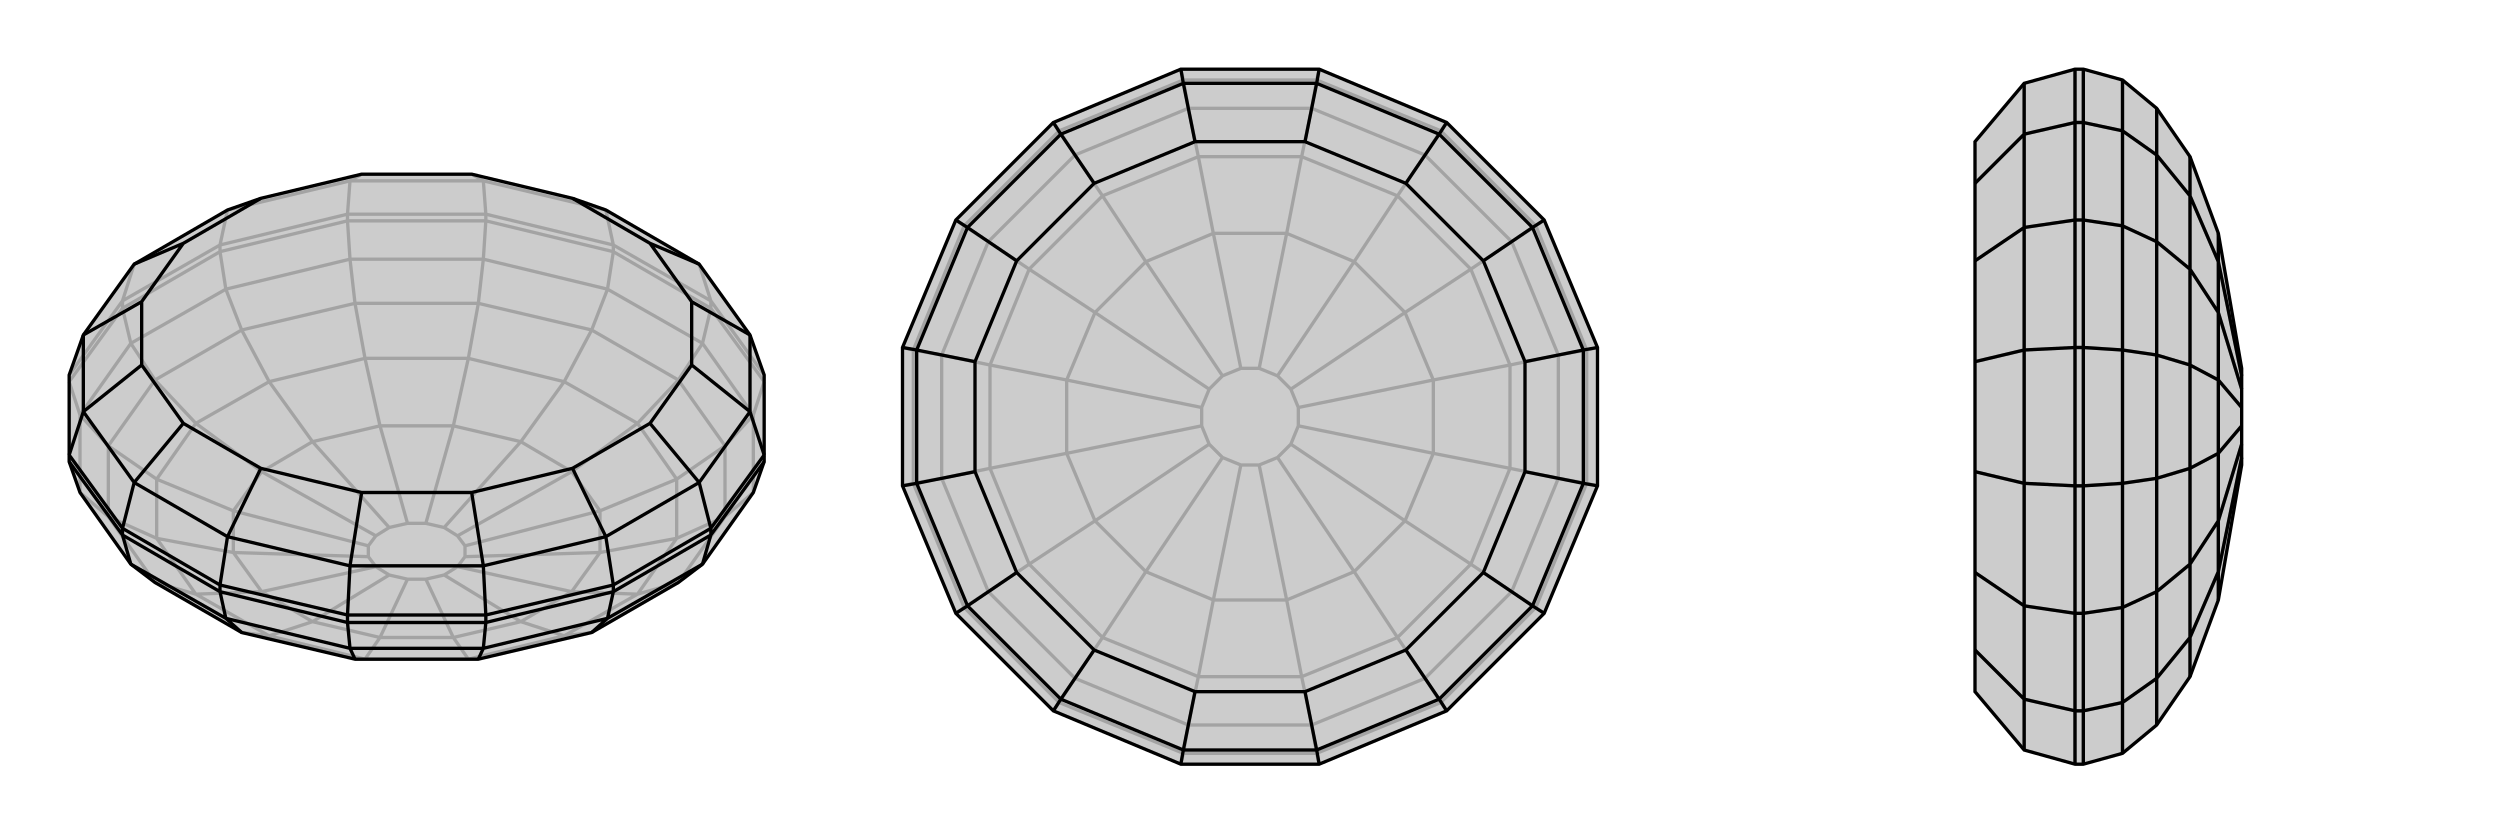
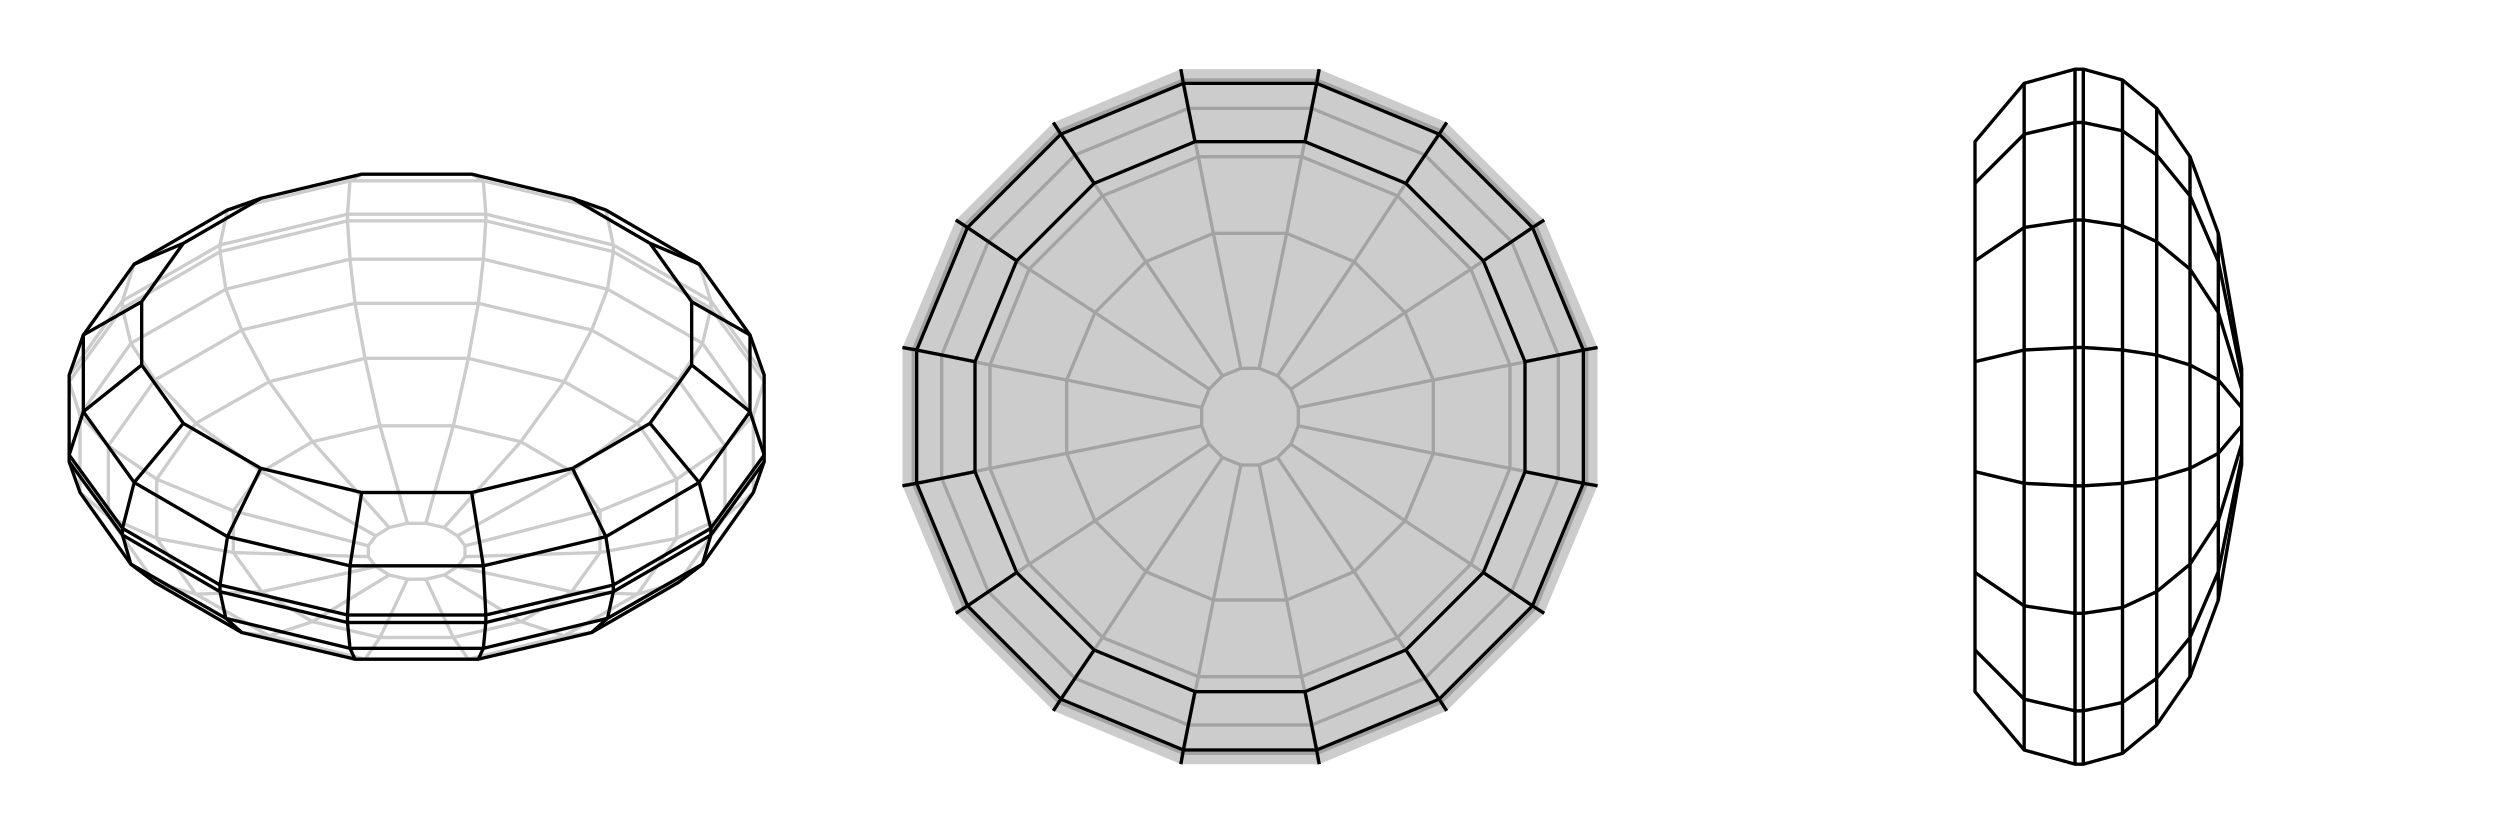
<svg xmlns="http://www.w3.org/2000/svg" viewBox="0 0 3000 1000">
  <g stroke="currentColor" stroke-width="4" fill="none" transform="translate(0 6)">
-     <path fill="currentColor" stroke="none" fill-opacity=".2" d="M434,203L566,203L687,232L727,246L839,311L900,396L917,444L917,540L917,548L904,585L843,671L814,693L710,753L574,785L426,785L290,753L186,693L157,671L96,585L83,548L83,540L83,444L100,396L161,311L273,246L313,232z" />
    <path stroke-opacity=".2" d="M434,203L420,211M566,203L580,211M839,311L853,355M161,311L147,355M273,246L420,211M273,246L264,288M420,211L580,211M420,211L417,251M580,211L727,246M727,246L736,288M580,211L583,251M853,355L917,444M853,355L736,288M853,355L853,364M736,288L583,251M736,288L736,296M583,251L417,251M583,251L583,259M264,288L417,251M417,251L417,259M264,288L147,355M264,288L264,296M83,444L147,355M147,355L147,364M917,452L853,364M917,452L904,492M853,364L736,296M853,364L843,406M736,296L583,259M736,296L729,341M583,259L417,259M583,259L580,305M417,259L264,296M417,259L420,305M264,296L147,364M264,296L271,341M147,364L83,452M147,364L157,406M83,452L96,492M904,585L904,492M904,585L870,614M904,492L843,406M904,492L870,529M843,406L729,341M843,406L814,450M729,341L580,305M729,341L710,390M580,305L420,305M580,305L574,358M420,305L271,341M420,305L426,358M271,341L157,406M271,341L290,390M157,406L96,492M157,406L186,450M96,492L96,585M96,492L130,529M96,585L130,614M290,753L323,757M426,785L438,785M574,785L562,785M710,753L677,757M814,693L870,614M814,693L765,707M870,614L870,529M870,614L812,640M870,529L814,450M870,529L812,569M814,450L710,390M814,450L765,502M710,390L574,358M710,390L677,452M574,358L426,358M574,358L562,424M426,358L290,390M426,358L438,424M290,390L186,450M290,390L323,452M186,450L130,529M186,450L235,502M130,529L130,614M130,529L188,569M186,693L130,614M186,693L235,707M130,614L188,640M323,757L235,707M323,757L438,785M323,757L375,740M438,785L562,785M438,785L456,759M562,785L677,757M562,785L544,759M677,757L765,707M677,757L625,740M765,707L812,640M765,707L686,704M812,640L812,569M812,640L720,657M812,569L765,502M812,569L720,607M765,502L677,452M765,502L686,560M677,452L562,424M677,452L625,524M562,424L438,424M562,424L544,505M438,424L323,452M438,424L456,505M323,452L235,502M323,452L375,524M235,502L188,569M235,502L314,560M188,569L188,640M188,569L280,607M235,707L188,640M235,707L314,704M188,640L280,657M375,740L314,704M375,740L456,759M375,740L467,684M456,759L544,759M456,759L489,689M544,759L625,740M544,759L511,689M625,740L686,704M625,740L533,684M686,704L720,657M686,704L549,674M720,657L720,607M720,657L558,662M720,607L686,560M720,607L558,649M686,560L625,524M686,560L549,637M625,524L544,505M625,524L533,627M544,505L456,505M544,505L511,622M456,505L375,524M456,505L489,622M375,524L314,560M375,524L467,627M314,560L280,607M314,560L451,637M280,607L280,657M280,607L442,649M314,704L280,657M314,704L451,674M280,657L442,662M467,684L451,674M467,684L489,689M489,689L511,689M511,689L533,684M533,684L549,674M549,674L558,662M558,662L558,649M558,649L549,637M549,637L533,627M533,627L511,622M511,622L489,622M489,622L467,627M467,627L451,637M451,637L442,649M442,649L442,662M451,674L442,662" />
    <path d="M434,203L566,203L687,232L727,246L839,311L900,396L917,444L917,540L917,548L904,585L843,671L814,693L710,753L574,785L426,785L290,753L186,693L157,671L96,585L83,548L83,540L83,444L100,396L161,311L273,246L313,232z" />
    <path d="M780,286L839,311M830,356L900,396M830,432L900,488M780,502L839,573M687,556L727,638M566,585L580,673M434,585L420,673M313,556L273,638M220,502L161,573M170,432L100,488M170,356L100,396M220,286L161,311M780,286L687,232M780,286L830,356M830,356L830,432M830,432L780,502M780,502L687,556M687,556L566,585M566,585L434,585M434,585L313,556M313,556L220,502M220,502L170,432M170,432L170,356M170,356L220,286M220,286L313,232M900,396L900,488M900,488L839,573M900,488L917,540M839,573L727,638M839,573L853,628M727,638L580,673M727,638L736,696M580,673L420,673M580,673L583,732M420,673L273,638M420,673L417,732M273,638L161,573M273,638L264,696M161,573L100,488M161,573L147,628M100,488L100,396M100,488L83,540M264,696L147,628M417,732L264,696M264,696L264,704M417,732L583,732M417,732L417,741M736,696L583,732M583,732L583,741M736,696L853,628M736,696L736,704M917,540L853,628M853,628L853,636M147,628L83,540M147,628L147,636M264,704L147,636M264,704L417,741M264,704L271,736M417,741L583,741M417,741L420,772M583,741L736,704M583,741L580,772M736,704L853,636M736,704L729,736M853,636L917,548M853,636L843,671M83,548L147,636M147,636L157,671M271,736L157,671M271,736L420,772M271,736L290,753M420,772L580,772M420,772L426,785M580,772L729,736M580,772L574,785M729,736L843,671M729,736L710,753" />
  </g>
  <g stroke="currentColor" stroke-width="4" fill="none" transform="translate(1000 0)">
    <path fill="currentColor" stroke="none" fill-opacity=".2" d="M583,917L417,917L264,853L147,736L83,583L83,417L147,264L264,147L417,83L583,83L736,147L853,264L917,417L917,583L853,736L736,853z" />
    <path stroke-opacity=".2" d="M583,917L580,904M736,853L729,843M853,736L843,729M917,583L904,580M917,417L904,420M853,264L843,271M736,147L729,157M583,83L580,96M417,83L420,96M264,147L271,157M147,264L157,271M83,417L96,420M83,583L96,580M147,736L157,729M417,917L420,904M264,853L271,843M580,904L420,904M580,904L729,843M580,904L574,870M729,843L843,729M729,843L710,814M843,729L904,580M843,729L814,710M904,580L904,420M904,580L870,574M904,420L843,271M904,420L870,426M843,271L729,157M843,271L814,290M729,157L580,96M729,157L710,186M580,96L420,96M580,96L574,130M420,96L271,157M420,96L426,130M271,157L157,271M271,157L290,186M157,271L96,420M157,271L186,290M96,420L96,580M96,420L130,426M96,580L157,729M96,580L130,574M157,729L271,843M157,729L186,710M420,904L271,843M420,904L426,870M271,843L290,814M574,870L426,870M574,870L710,814M574,870L562,812M710,814L814,710M710,814L677,765M814,710L870,574M814,710L765,677M870,574L870,426M870,574L812,562M870,426L814,290M870,426L812,438M814,290L710,186M814,290L765,323M710,186L574,130M710,186L677,235M574,130L426,130M574,130L562,188M426,130L290,186M426,130L438,188M290,186L186,290M290,186L323,235M186,290L130,426M186,290L235,323M130,426L130,574M130,426L188,438M130,574L186,710M130,574L188,562M186,710L290,814M186,710L235,677M426,870L290,814M426,870L438,812M290,814L323,765M562,812L438,812M562,812L677,765M562,812L544,720M677,765L765,677M677,765L625,686M765,677L812,562M765,677L686,625M812,562L812,438M812,562L720,544M812,438L765,323M812,438L720,456M765,323L677,235M765,323L686,375M677,235L562,188M677,235L625,314M562,188L438,188M562,188L544,280M438,188L323,235M438,188L456,280M323,235L235,323M323,235L375,314M235,323L188,438M235,323L314,375M188,438L188,562M188,438L280,456M188,562L235,677M188,562L280,544M235,677L323,765M235,677L314,625M438,812L323,765M438,812L456,720M323,765L375,686M544,720L456,720M544,720L625,686M544,720L511,558M625,686L686,625M625,686L533,549M686,625L720,544M686,625L549,533M720,544L720,456M720,544L558,511M720,456L686,375M720,456L558,489M686,375L625,314M686,375L549,467M625,314L544,280M625,314L533,451M544,280L456,280M544,280L511,442M456,280L375,314M456,280L489,442M375,314L314,375M375,314L467,451M314,375L280,456M314,375L451,467M280,456L280,544M280,456L442,489M280,544L314,625M280,544L442,511M314,625L375,686M314,625L451,533M456,720L375,686M456,720L489,558M375,686L467,549M511,558L489,558M511,558L533,549M533,549L549,533M549,533L558,511M558,511L558,489M558,489L549,467M549,467L533,451M533,451L511,442M511,442L489,442M489,442L467,451M467,451L451,467M451,467L442,489M442,489L442,511M442,511L451,533M451,533L467,549M489,558L467,549" />
-     <path d="M583,917L417,917L264,853L147,736L83,583L83,417L147,264L264,147L417,83L583,83L736,147L853,264L917,417L917,583L853,736L736,853z" />
    <path d="M566,170L580,100M687,220L727,161M780,313L839,273M830,434L900,420M830,566L900,580M780,687L839,727M687,780L727,839M566,830L580,900M434,830L420,900M313,780L273,839M220,687L161,727M170,566L100,580M170,434L100,420M220,313L161,273M434,170L420,100M313,220L273,161M566,170L434,170M566,170L687,220M687,220L780,313M780,313L830,434M830,434L830,566M830,566L780,687M780,687L687,780M687,780L566,830M566,830L434,830M434,830L313,780M313,780L220,687M220,687L170,566M170,566L170,434M170,434L220,313M220,313L313,220M434,170L313,220M580,100L420,100M580,100L727,161M580,100L583,83M727,161L839,273M727,161L736,147M839,273L900,420M839,273L853,264M900,420L900,580M900,420L917,417M900,580L839,727M900,580L917,583M839,727L727,839M839,727L853,736M727,839L580,900M727,839L736,853M580,900L420,900M580,900L583,917M420,900L273,839M420,900L417,917M273,839L161,727M273,839L264,853M161,727L100,580M161,727L147,736M100,580L100,420M100,580L83,583M100,420L161,273M100,420L83,417M161,273L273,161M161,273L147,264M273,161L420,100M420,100L417,83M273,161L264,147" />
  </g>
  <g stroke="currentColor" stroke-width="4" fill="none" transform="translate(2000 0)">
-     <path fill="currentColor" stroke="none" fill-opacity=".2" d="M370,220L370,313L370,434L370,566L370,687L370,780L370,830L429,900L490,917L500,917L547,904L588,870L628,812L662,720L690,558L690,549L690,533L690,511L690,489L690,467L690,451L690,442L662,280L628,188L588,130L547,96L500,83L490,83L429,100L370,170z" />
    <path stroke-opacity=".2" d="M370,780L429,839M370,687L429,727M370,566L429,580M370,434L429,420M370,313L429,273M370,220L429,161M429,900L429,839M429,839L429,727M429,839L490,853M429,727L429,580M429,727L490,736M429,580L429,420M429,580L490,583M429,420L429,273M429,420L490,417M429,273L429,161M429,273L490,264M429,161L429,100M429,161L490,147M490,83L490,147M490,147L490,264M490,147L500,147M490,417L490,264M490,264L500,264M490,417L490,583M490,417L500,417M490,736L490,583M490,583L500,583M490,736L490,853M490,736L500,736M490,917L490,853M490,853L500,853M500,83L500,147M500,147L500,264M500,147L547,157M500,264L500,417M500,264L547,271M500,417L500,583M500,417L547,420M500,583L500,736M500,583L547,580M500,736L500,853M500,736L547,729M500,853L500,917M500,853L547,843M547,96L547,157M547,157L547,271M547,157L588,186M547,271L547,420M547,271L588,290M547,420L547,580M547,420L588,426M547,580L547,729M547,580L588,574M547,729L547,843M547,729L588,710M547,904L547,843M547,843L588,814M588,130L588,186M588,186L588,290M588,186L628,235M588,290L588,426M588,290L628,323M588,426L588,574M588,426L628,438M588,574L588,710M588,574L628,562M588,710L588,814M588,710L628,677M588,870L588,814M588,814L628,765M628,188L628,235M628,235L628,323M628,235L662,314M628,323L628,438M628,323L662,375M628,438L628,562M628,438L662,456M628,562L628,677M628,562L662,544M628,677L628,765M628,677L662,625M628,812L628,765M628,765L662,686M662,280L662,314M662,314L662,375M662,314L690,451M662,375L662,456M662,375L690,467M662,456L662,544M662,456L690,489M662,544L662,625M662,544L690,511M662,625L662,686M662,625L690,533M662,720L662,686M662,686L690,549" />
    <path d="M370,220L370,313L370,434L370,566L370,687L370,780L370,830L429,900L490,917L500,917L547,904L588,870L628,812L662,720L690,558L690,549L690,533L690,511L690,489L690,467L690,451L690,442L662,280L628,188L588,130L547,96L500,83L490,83L429,100L370,170z" />
    <path d="M370,220L429,161M370,313L429,273M370,434L429,420M370,566L429,580M370,687L429,727M370,780L429,839M429,100L429,161M429,161L429,273M429,161L490,147M429,273L429,420M429,273L490,264M429,420L429,580M429,420L490,417M429,580L429,727M429,580L490,583M429,727L429,839M429,727L490,736M429,839L429,900M429,839L490,853M490,853L490,917M490,853L490,736M490,853L500,853M490,583L490,736M490,736L500,736M490,583L490,417M490,583L500,583M490,264L490,417M490,417L500,417M490,264L490,147M490,264L500,264M490,83L490,147M490,147L500,147M500,917L500,853M500,853L500,736M500,853L547,843M500,736L500,583M500,736L547,729M500,583L500,417M500,583L547,580M500,417L500,264M500,417L547,420M500,264L500,147M500,264L547,271M500,147L500,83M500,147L547,157M547,904L547,843M547,843L547,729M547,843L588,814M547,729L547,580M547,729L588,710M547,580L547,420M547,580L588,574M547,420L547,271M547,420L588,426M547,271L547,157M547,271L588,290M547,157L547,96M547,157L588,186M588,870L588,814M588,814L588,710M588,814L628,765M588,710L588,574M588,710L628,677M588,574L588,426M588,574L628,562M588,426L588,290M588,426L628,438M588,290L588,186M588,290L628,323M588,186L588,130M588,186L628,235M628,812L628,765M628,765L628,677M628,765L662,686M628,677L628,562M628,677L662,625M628,562L628,438M628,562L662,544M628,438L628,323M628,438L662,456M628,323L628,235M628,323L662,375M628,235L628,188M628,235L662,314M662,720L662,686M662,686L662,625M662,686L690,549M662,625L662,544M662,625L690,533M662,544L662,456M662,544L690,511M662,456L662,375M662,456L690,489M662,375L662,314M662,375L690,467M662,314L662,280M662,314L690,451" />
  </g>
</svg>